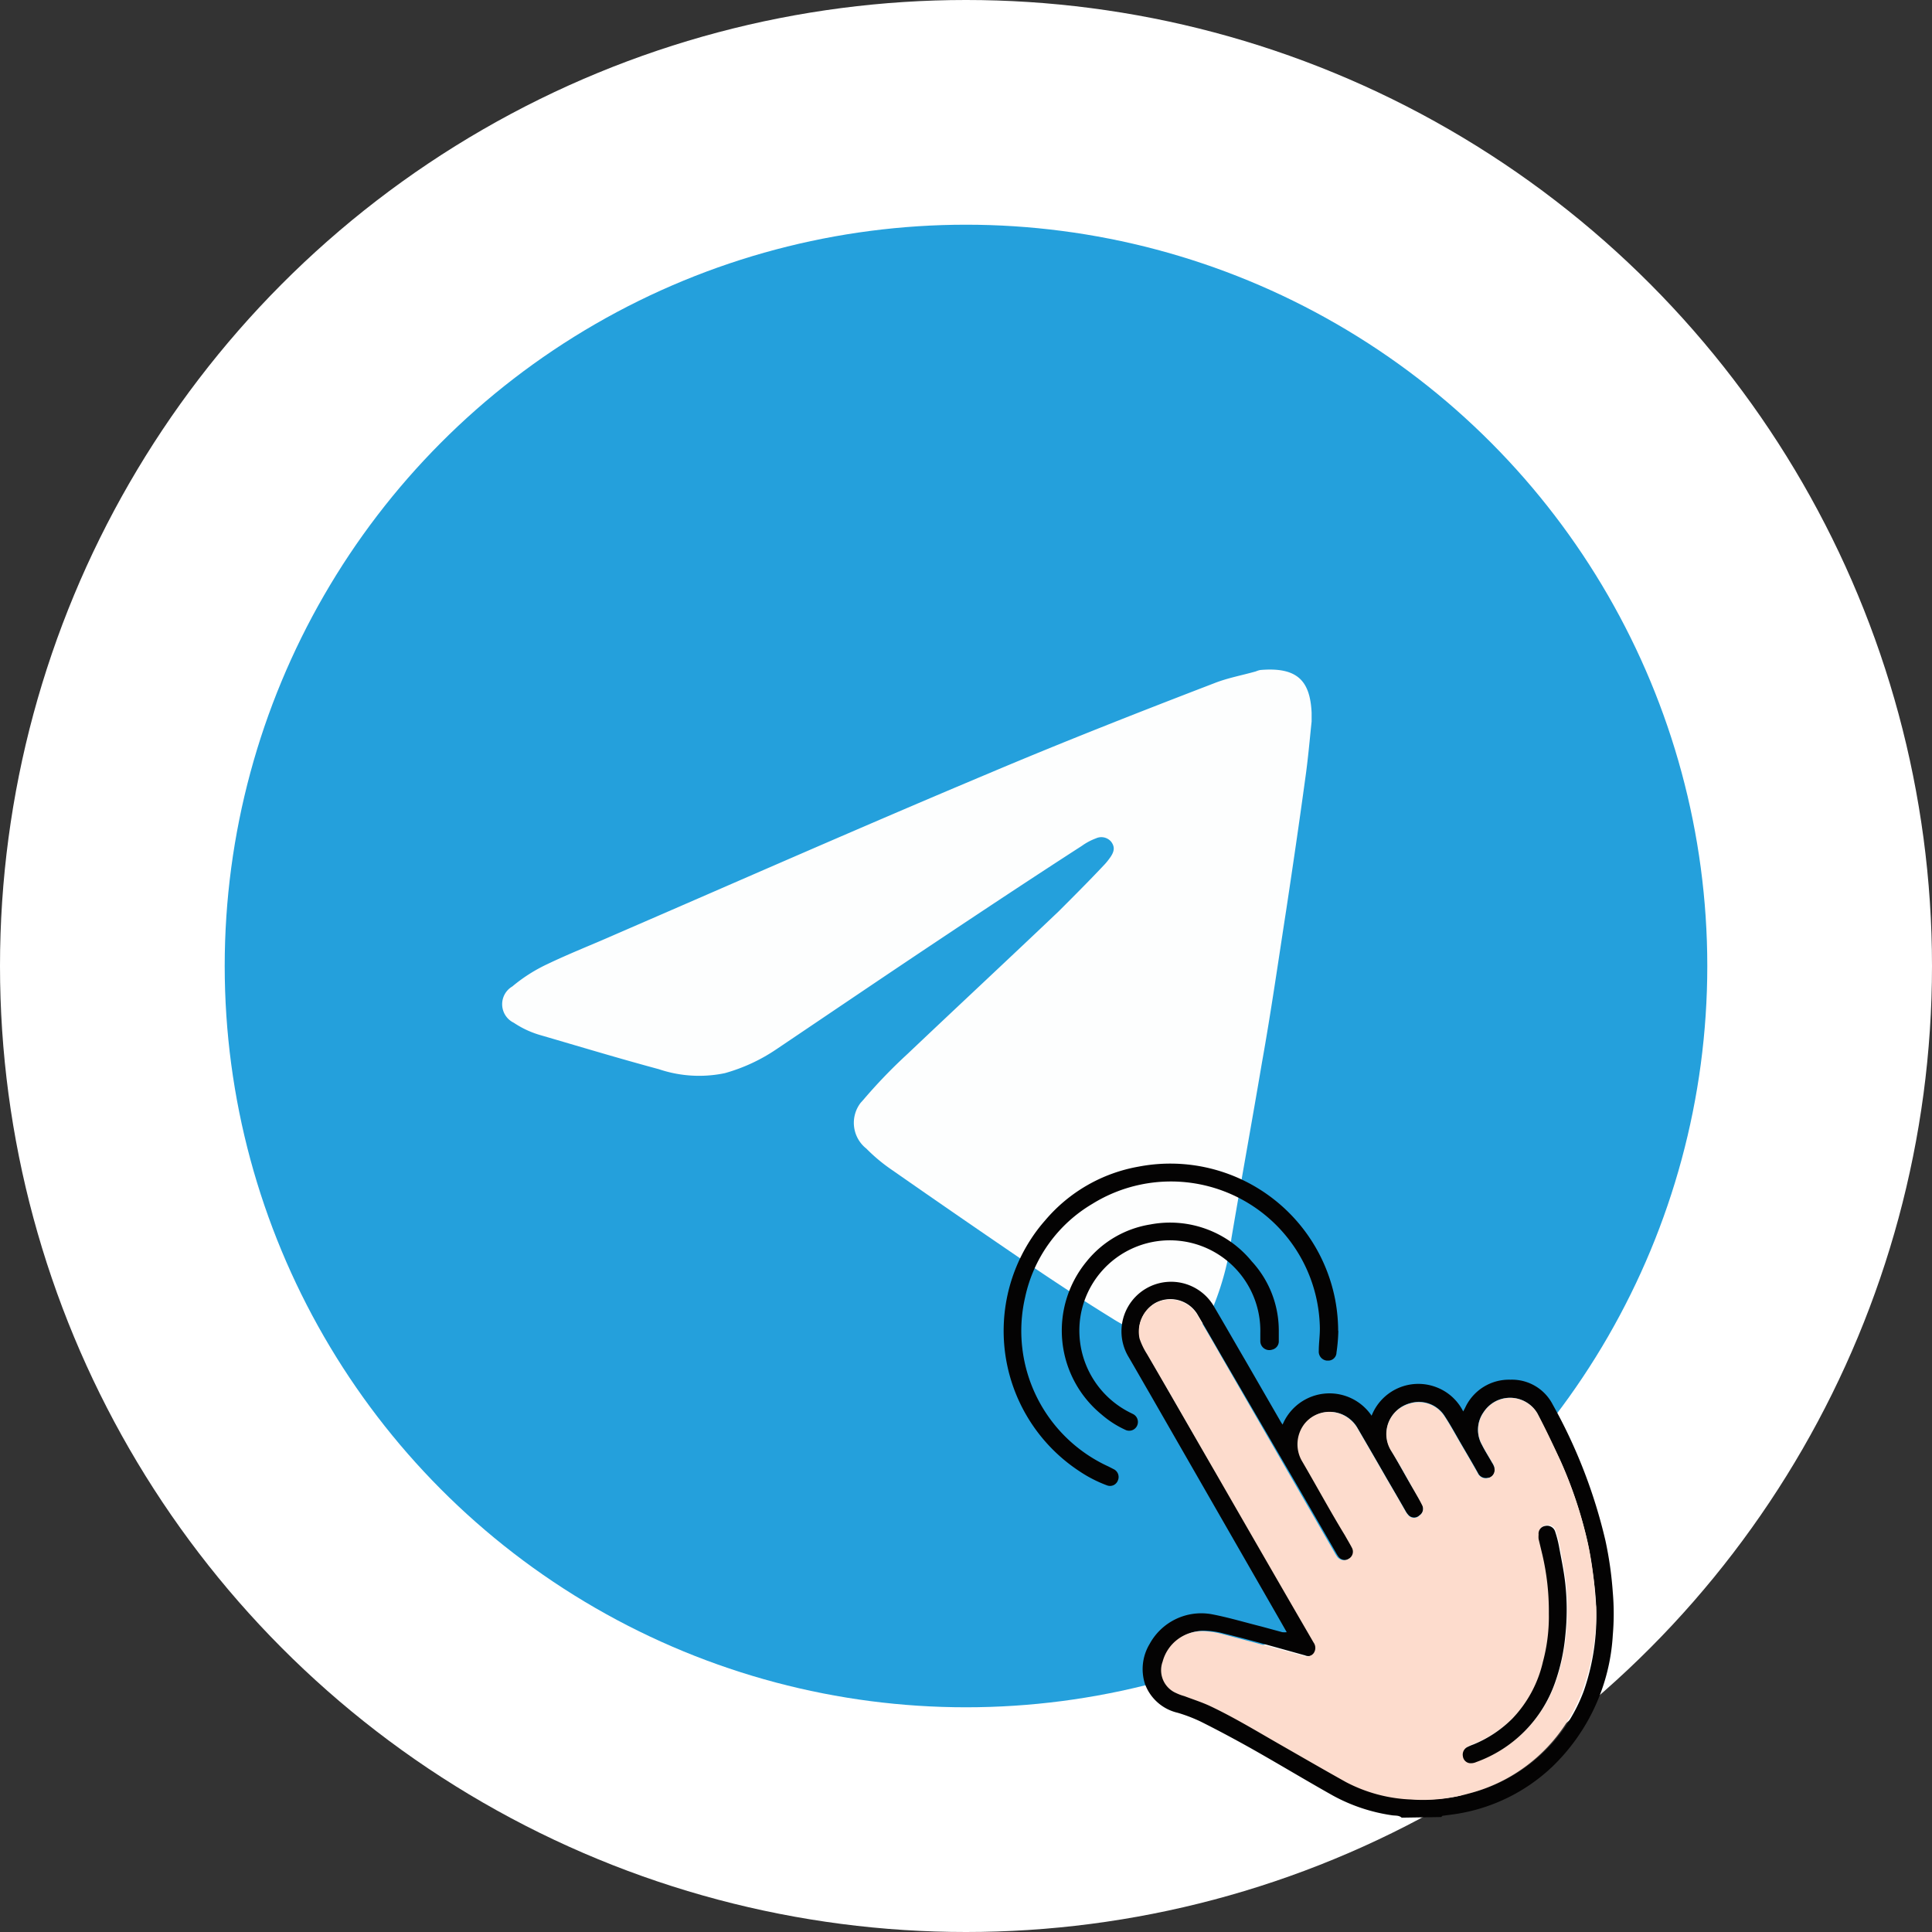
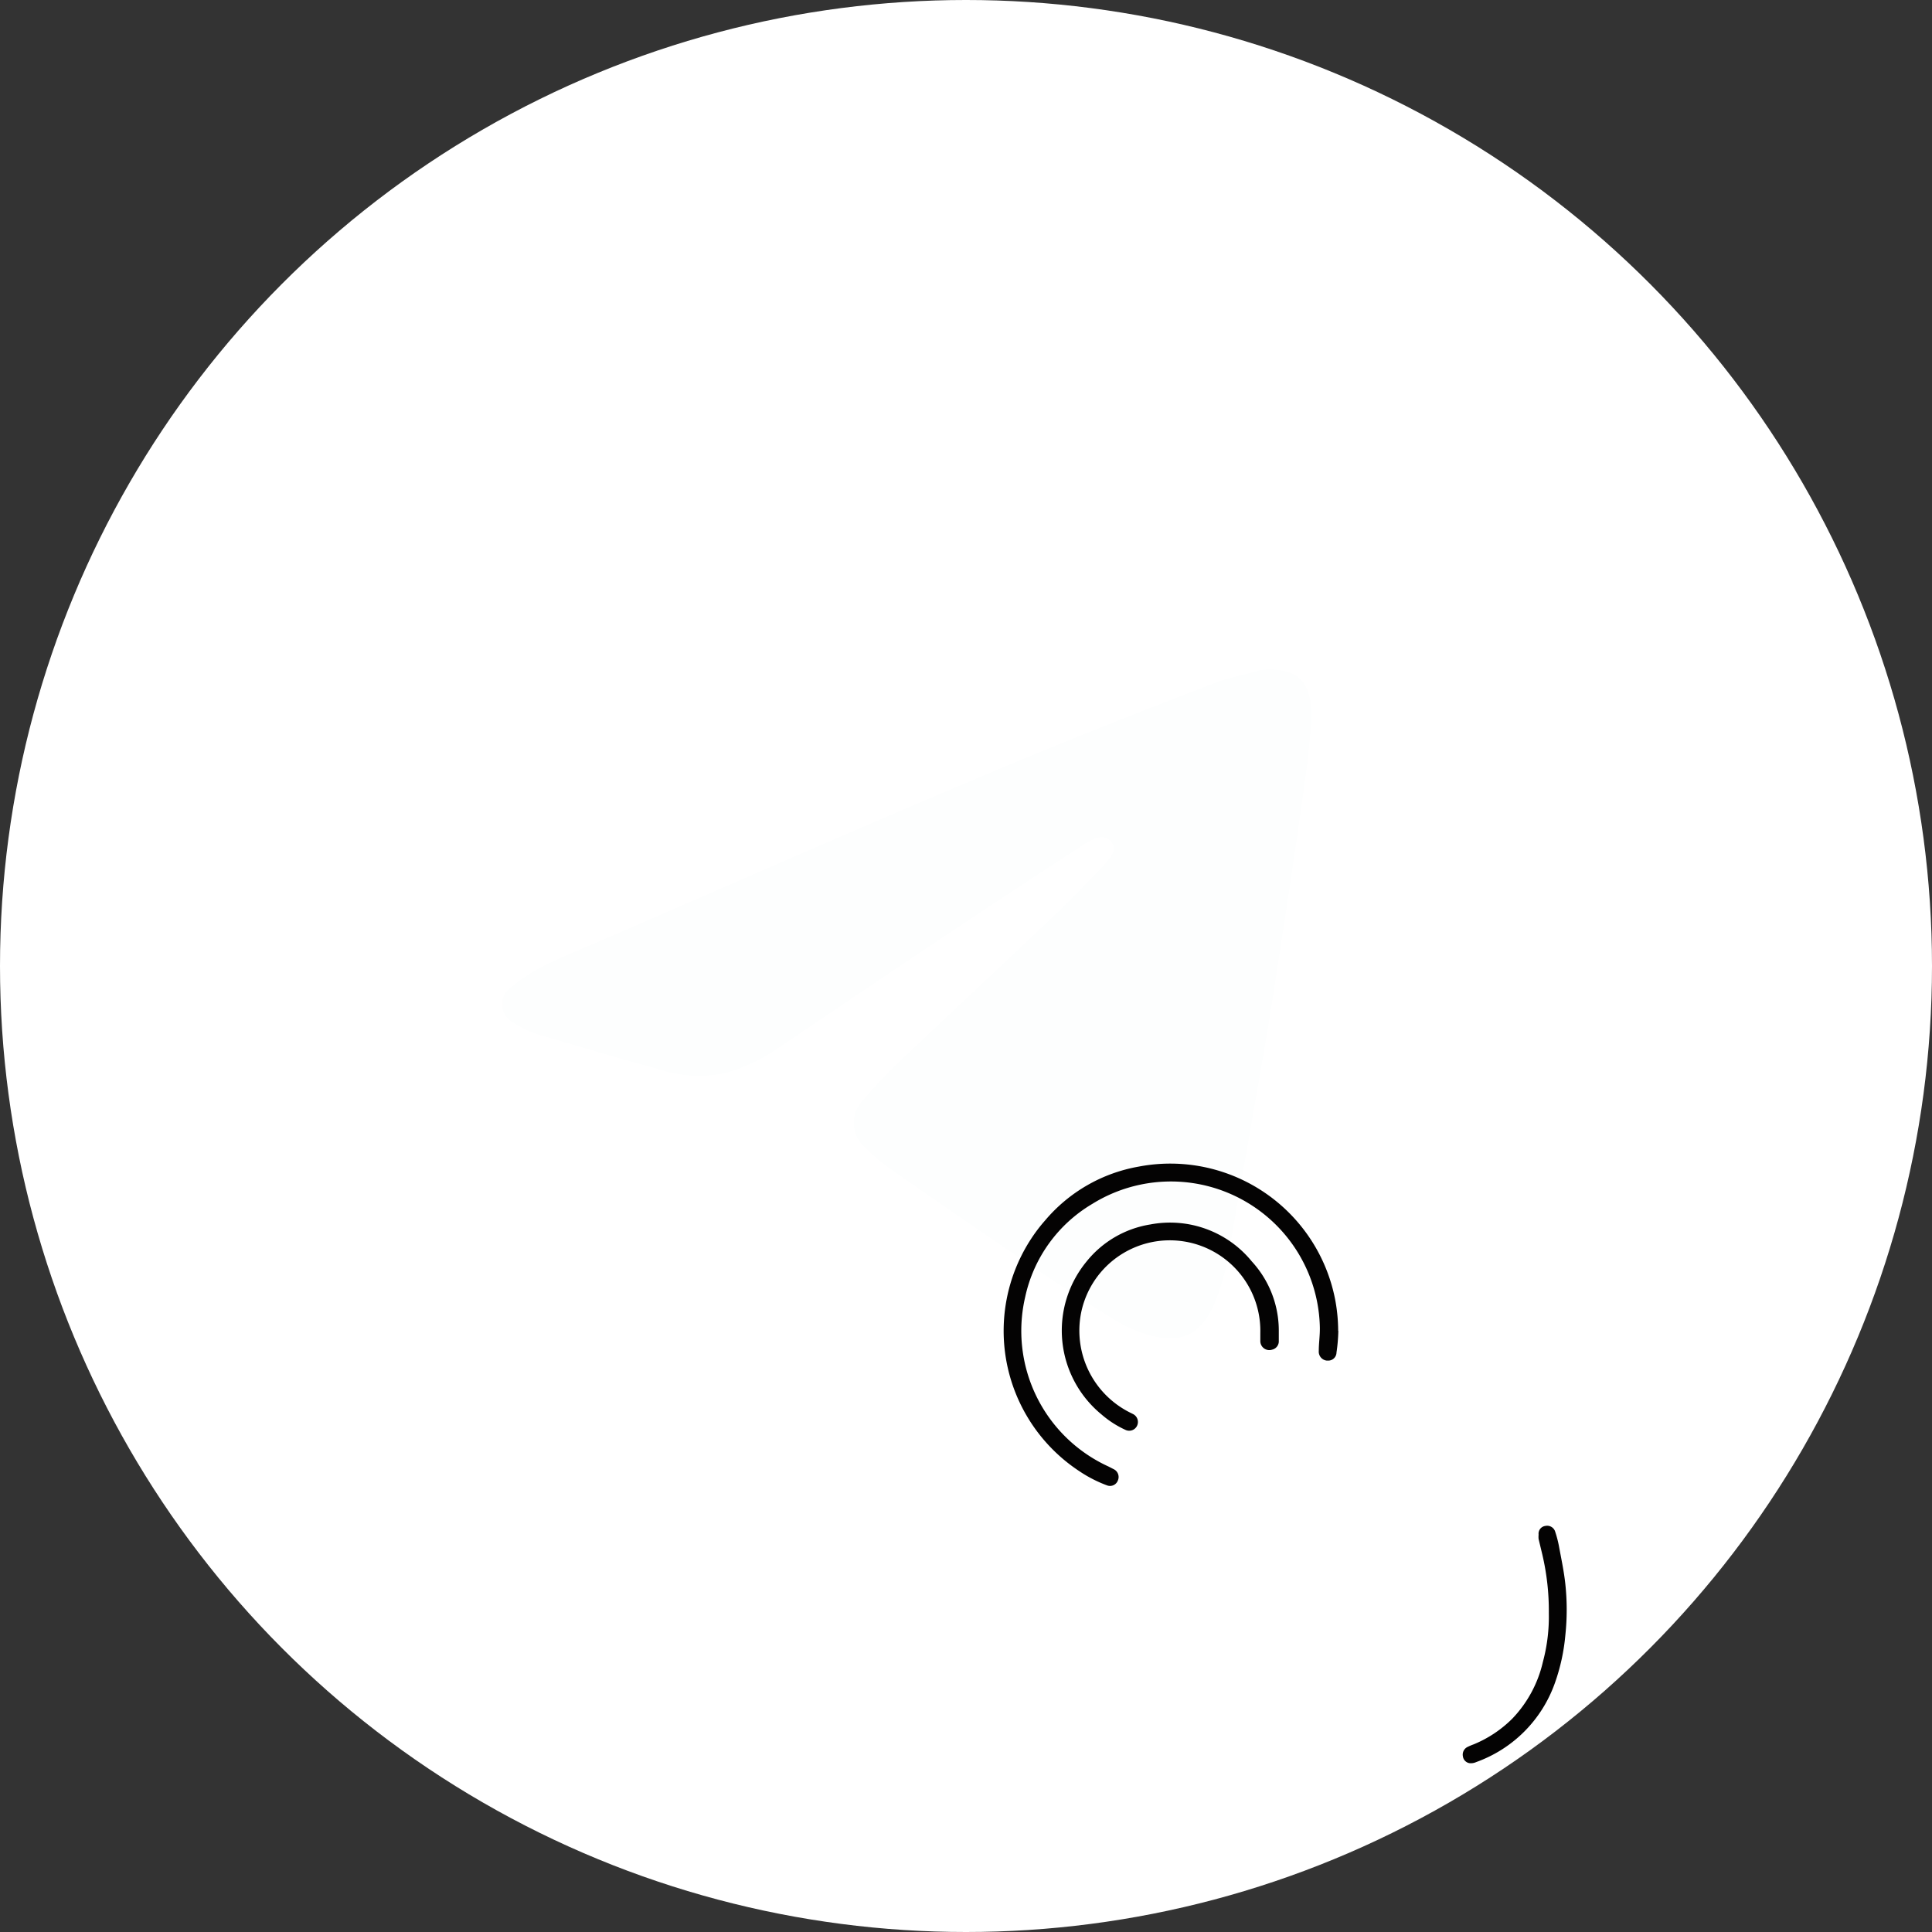
<svg xmlns="http://www.w3.org/2000/svg" viewBox="0 0 126.56 126.56">
  <rect x="0" y="0" width="126.56" height="126.56" fill="#333333" stroke="none" />
  <defs>
    <style>.cls-1{fill:#fff;}.cls-2{fill:#24a0dc;}.cls-3{fill:#fdfefe;}.cls-4{fill:#040303;}.cls-5{fill:#fddccd;}</style>
  </defs>
  <g id="Слой_2" data-name="Слой 2">
    <g id="Слой_1-2" data-name="Слой 1">
      <circle class="cls-1" cx="63.28" cy="63.28" r="63.28" />
-       <circle class="cls-2" cx="63.28" cy="63.28" r="48.56" />
      <path class="cls-3" d="M85.92,47.27c-.12,1.12-.23,2.44-.42,3.76-.39,2.86-.81,5.71-1.24,8.56-.52,3.35-1,6.71-1.59,10-.65,3.84-1.35,7.68-2,11.51a18.27,18.27,0,0,1-1.14,4.37c-1,2.16-2.29,2.49-4.22,2a9.18,9.18,0,0,1-2.49-1.13c-1.82-1.12-3.61-2.3-5.39-3.5q-4.53-3.08-9-6.2a11.24,11.24,0,0,1-1.68-1.4,2.15,2.15,0,0,1-.37-3l.18-.2a34.12,34.12,0,0,1,2.89-3c3.29-3.12,6.61-6.21,9.9-9.34,1-1,2-2,2.94-3a3.91,3.91,0,0,0,.37-.44c.35-.46.39-.77.13-1.12a.84.84,0,0,0-1-.22,3.87,3.87,0,0,0-.92.49c-3.1,2-6.21,4.06-9.3,6.12-3.56,2.37-7.11,4.78-10.66,7.17a11.55,11.55,0,0,1-3.43,1.6,8.24,8.24,0,0,1-4.32-.26c-2.6-.7-5.18-1.48-7.72-2.22A6.19,6.19,0,0,1,33.66,67a1.35,1.35,0,0,1-.1-2.38,10.52,10.52,0,0,1,2.31-1.47c1.46-.7,3-1.3,4.44-1.94,8.13-3.52,16.25-7.1,24.49-10.56,4.87-2.06,9.81-4,14.73-5.89.88-.35,1.83-.52,2.74-.78a1.4,1.4,0,0,1,.29-.09c2.45-.21,3.26.73,3.36,2.79Z" />
-       <path class="cls-4" d="M91.82,119.07c-.19-.17-.44-.12-.66-.16a11.45,11.45,0,0,1-3.85-1.29c-1.78-1-3.55-2.07-5.34-3.08-1.09-.61-2.19-1.2-3.31-1.76a10.22,10.22,0,0,0-1.51-.58A3,3,0,0,1,75,110.3a3.19,3.19,0,0,1,.31-2.61,3.85,3.85,0,0,1,4.1-1.94c1.09.21,2.15.53,3.23.8l1.36.37a1.41,1.41,0,0,0,.29,0l-.41-.72L75.3,91.26c-.47-.81-.93-1.62-1.4-2.42a3.25,3.25,0,0,1,5.55-3.38c.73,1.23,1.44,2.48,2.16,3.71l2.25,3.9a2.13,2.13,0,0,0,.16.25,3.33,3.33,0,0,1,5.83-.58,3.29,3.29,0,0,1,4.26-1.86,3.25,3.25,0,0,1,1.74,1.58c.06-.11.12-.22.17-.33a3.16,3.16,0,0,1,2.92-1.75A3,3,0,0,1,101.71,92a34.18,34.18,0,0,1,3.46,8.93,23.92,23.92,0,0,1,.48,3.38,16.36,16.36,0,0,1,0,2.8,13,13,0,0,1-3.93,8.59,11.76,11.76,0,0,1-6,3.07c-.41.08-.82.12-1.23.18l-.08.08Zm12.74-13.8a18.42,18.42,0,0,0-.18-1.92c-.1-.76-.21-1.51-.37-2.25a28.24,28.24,0,0,0-1.81-5.44c-.47-1-1-2.06-1.49-3.06a2.07,2.07,0,0,0-2.83-.76,2.24,2.24,0,0,0-.7.67,2,2,0,0,0-.11,2.13c.2.4.44.77.66,1.16a1.26,1.26,0,0,1,.16.33.53.53,0,0,1-.33.67l-.08,0a.57.57,0,0,1-.66-.31c-.36-.65-.75-1.3-1.12-1.94s-.68-1.21-1.06-1.79a2,2,0,0,0-2.25-.85,2.09,2.09,0,0,0-1.5,2.53,2.21,2.21,0,0,0,.23.55c.53.9,1,1.8,1.56,2.7.17.3.35.6.5.91a.52.52,0,0,1-.19.66.51.51,0,0,1-.71,0h0a1.35,1.35,0,0,1-.2-.27c-.41-.72-.83-1.44-1.25-2.16-.63-1.1-1.27-2.2-1.91-3.3a2.08,2.08,0,0,0-2.86-.75,2.12,2.12,0,0,0-.54.45,2.19,2.19,0,0,0-.21,2.41c1,1.64,1.9,3.29,2.85,4.93.15.27.31.53.45.8a.54.54,0,0,1-.2.74h0a.55.55,0,0,1-.76-.18h0a2.39,2.39,0,0,1-.13-.21l-2.6-4.5L80,88.78q-.78-1.36-1.59-2.73a2.07,2.07,0,0,0-2.74-.69,2.14,2.14,0,0,0-1,2.3,4.6,4.6,0,0,0,.48,1c1.5,2.62,3,5.23,4.53,7.84Q82.33,101,85,105.57l1.16,2a.6.6,0,0,1,0,.7.57.57,0,0,1-.67.17c-1.77-.49-3.54-1-5.31-1.43a5.32,5.32,0,0,0-1.31-.19,2.69,2.69,0,0,0-2.6,2,1.63,1.63,0,0,0,.89,2.06,3.16,3.16,0,0,0,.54.2c.55.21,1.12.39,1.66.64,1.57.73,3,1.63,4.55,2.5s2.9,1.67,4.37,2.49a10,10,0,0,0,4.25,1.14,11,11,0,0,0,3.79-.39,10.8,10.8,0,0,0,7.43-6.69A14.92,14.92,0,0,0,104.56,105.27Z" />
      <path class="cls-4" d="M87.67,87.19a11.18,11.18,0,0,1-.12,1.41.54.54,0,0,1-.55.53h-.08a.59.59,0,0,1-.53-.64c0-.52.08-1,.07-1.54a9.76,9.76,0,0,0-14.9-8.09,9.38,9.38,0,0,0-4.4,6.09,9.77,9.77,0,0,0,5.46,11.12l.37.19a.57.57,0,0,1,.24.72.55.55,0,0,1-.72.32,8.6,8.6,0,0,1-1.81-.93,11,11,0,0,1-3.14-15.24,10.21,10.21,0,0,1,.9-1.18,10.37,10.37,0,0,1,6.14-3.53,11,11,0,0,1,12.87,8.75,11.2,11.2,0,0,1,.19,2Z" />
      <path class="cls-4" d="M83.77,87.15q0,.38,0,.75a.56.56,0,0,1-.43.51.59.59,0,0,1-.78-.56v-.54A5.93,5.93,0,0,0,70.82,86,6,6,0,0,0,74,92.52l.22.11a.58.58,0,0,1,.26.78h0a.57.57,0,0,1-.77.25h0a6.52,6.52,0,0,1-1.55-1,7.11,7.11,0,0,1-1-10,6.72,6.72,0,0,1,4.2-2.45A6.91,6.91,0,0,1,82,82.63,6.69,6.69,0,0,1,83.77,87.15Z" />
-       <path class="cls-5" d="M104.56,105.27a14.88,14.88,0,0,1-.92,5.53,10.8,10.8,0,0,1-7.43,6.69,11,11,0,0,1-3.79.39,10,10,0,0,1-4.25-1.14c-1.47-.82-2.92-1.66-4.37-2.49s-3-1.77-4.55-2.5c-.54-.25-1.11-.43-1.66-.64a3.16,3.16,0,0,1-.54-.2,1.63,1.63,0,0,1-.89-2.06,2.69,2.69,0,0,1,2.6-2,5.32,5.32,0,0,1,1.31.19c1.77.47,3.54.94,5.31,1.43a.57.57,0,0,0,.67-.17.6.6,0,0,0,0-.7l-1.16-2q-2.62-4.53-5.23-9.07c-1.51-2.61-3-5.22-4.53-7.84a4.6,4.6,0,0,1-.48-1,2.14,2.14,0,0,1,1-2.3,2.07,2.07,0,0,1,2.74.69q.81,1.36,1.59,2.73l4.86,8.42,2.6,4.5a2.39,2.39,0,0,0,.13.21.55.55,0,0,0,.76.18h0a.53.53,0,0,0,.23-.73v0c-.14-.27-.3-.53-.45-.8-1-1.64-1.89-3.29-2.85-4.93a2.19,2.19,0,0,1,.21-2.41,2.09,2.09,0,0,1,3-.24,2,2,0,0,1,.45.54c.64,1.1,1.28,2.2,1.91,3.3.42.72.84,1.44,1.25,2.16a1.35,1.35,0,0,0,.2.27.49.49,0,0,0,.7,0h0a.52.52,0,0,0,.19-.66c-.15-.31-.33-.61-.5-.91-.52-.9-1-1.8-1.56-2.7a2.07,2.07,0,0,1,.72-2.85,2.21,2.21,0,0,1,.55-.23,2,2,0,0,1,2.25.85c.38.58.71,1.19,1.06,1.79s.76,1.29,1.12,1.94a.57.57,0,0,0,.66.31.53.53,0,0,0,.43-.61s0-.06,0-.08a1.26,1.26,0,0,0-.16-.33c-.22-.39-.46-.76-.66-1.16a2,2,0,0,1,.11-2.13,2.07,2.07,0,0,1,2.86-.61,2,2,0,0,1,.67.7c.53,1,1,2,1.49,3.06a28.24,28.24,0,0,1,1.81,5.44c.16.74.28,1.5.37,2.25S104.5,104.85,104.56,105.27Zm-3.08.41a11.88,11.88,0,0,1-.36,3.14,7.93,7.93,0,0,1-2,3.71,7.74,7.74,0,0,1-2.54,1.69,3.79,3.79,0,0,0-.42.18.56.56,0,0,0-.28.6.52.52,0,0,0,.43.45.84.84,0,0,0,.44-.07,8.53,8.53,0,0,0,5.16-5.19,12.71,12.71,0,0,0,.68-3.11,15.82,15.82,0,0,0,0-3.37c-.09-.84-.27-1.67-.42-2.49a7.32,7.32,0,0,0-.24-.92.55.55,0,0,0-.65-.39.51.51,0,0,0-.44.57,1.41,1.41,0,0,0,0,.29l.24,1a16.58,16.58,0,0,1,.38,3.91Z" />
      <path class="cls-4" d="M101.46,105.68a16.15,16.15,0,0,0-.43-3.86l-.24-1a1.41,1.41,0,0,1,0-.29.51.51,0,0,1,.44-.57.55.55,0,0,1,.65.39,7.32,7.32,0,0,1,.24.92c.15.82.33,1.65.42,2.49a15.82,15.82,0,0,1,0,3.37,12.71,12.71,0,0,1-.68,3.11,8.53,8.53,0,0,1-5.16,5.19.84.84,0,0,1-.44.07.52.52,0,0,1-.43-.45.56.56,0,0,1,.28-.6,3.79,3.79,0,0,1,.42-.18,7.74,7.74,0,0,0,2.54-1.69,7.93,7.93,0,0,0,2-3.71A11.43,11.43,0,0,0,101.46,105.68Z" />
    </g>
  </g>
</svg>